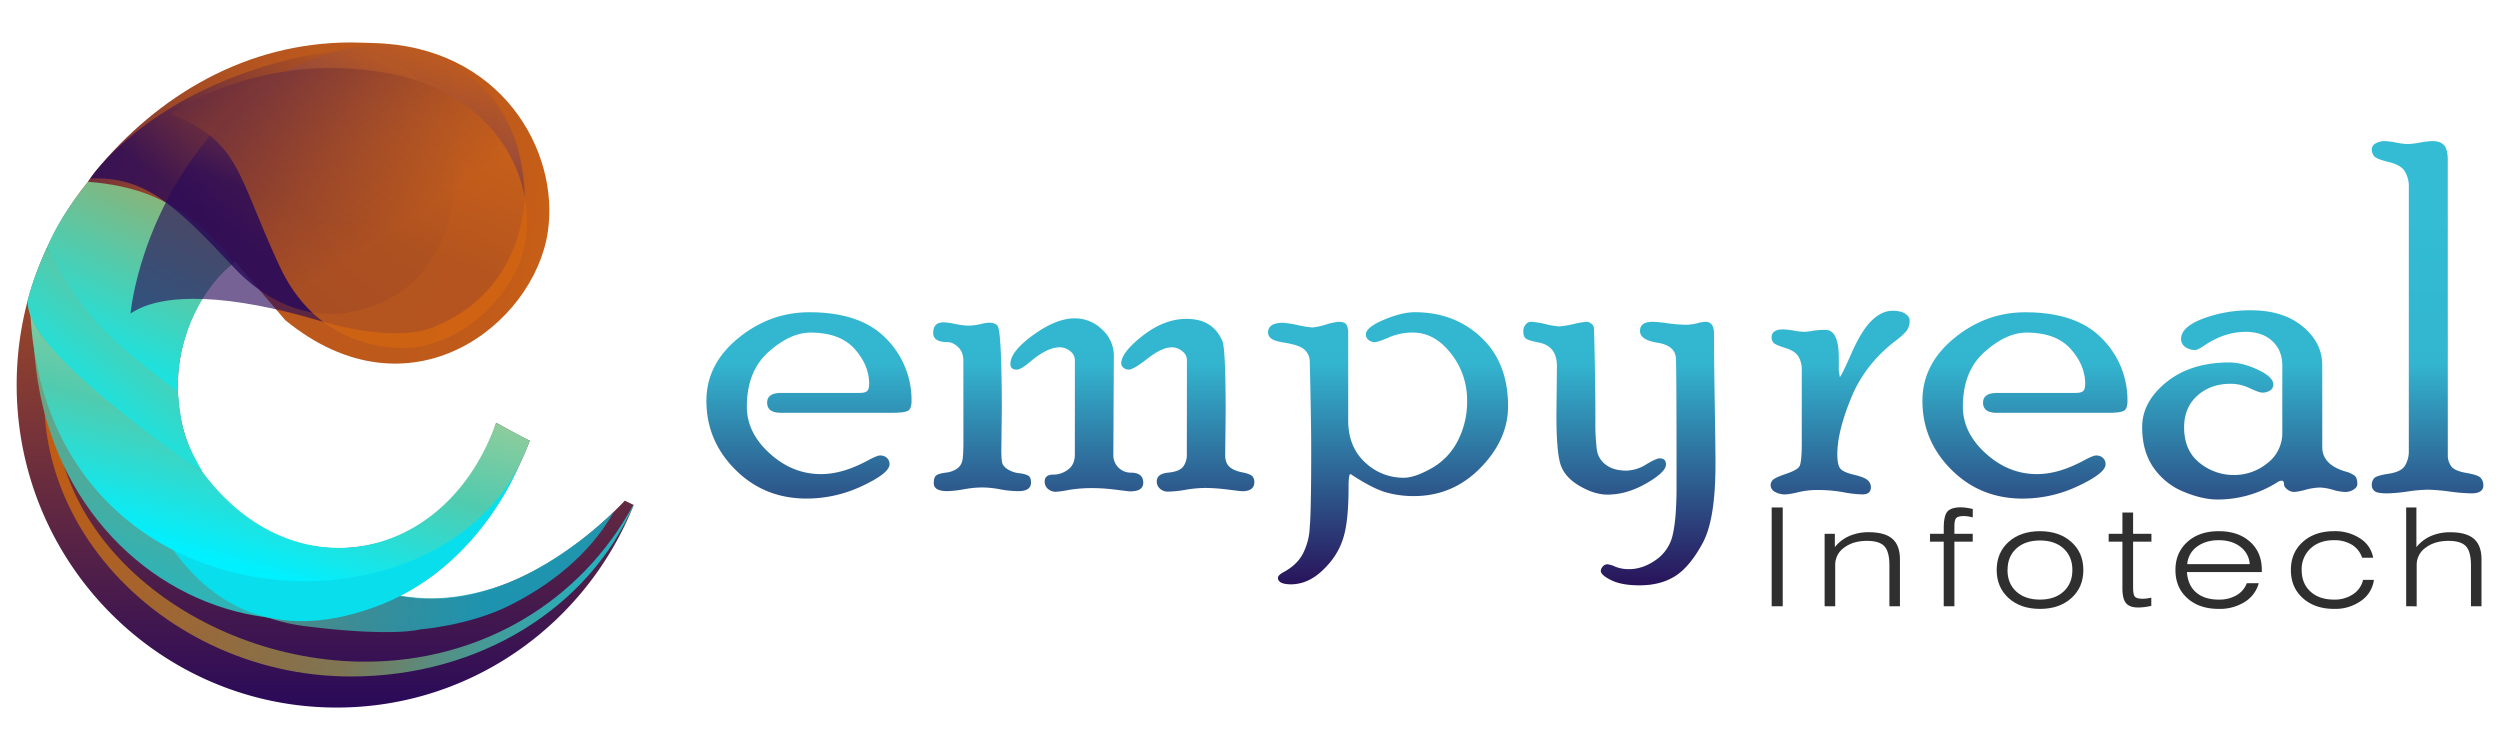
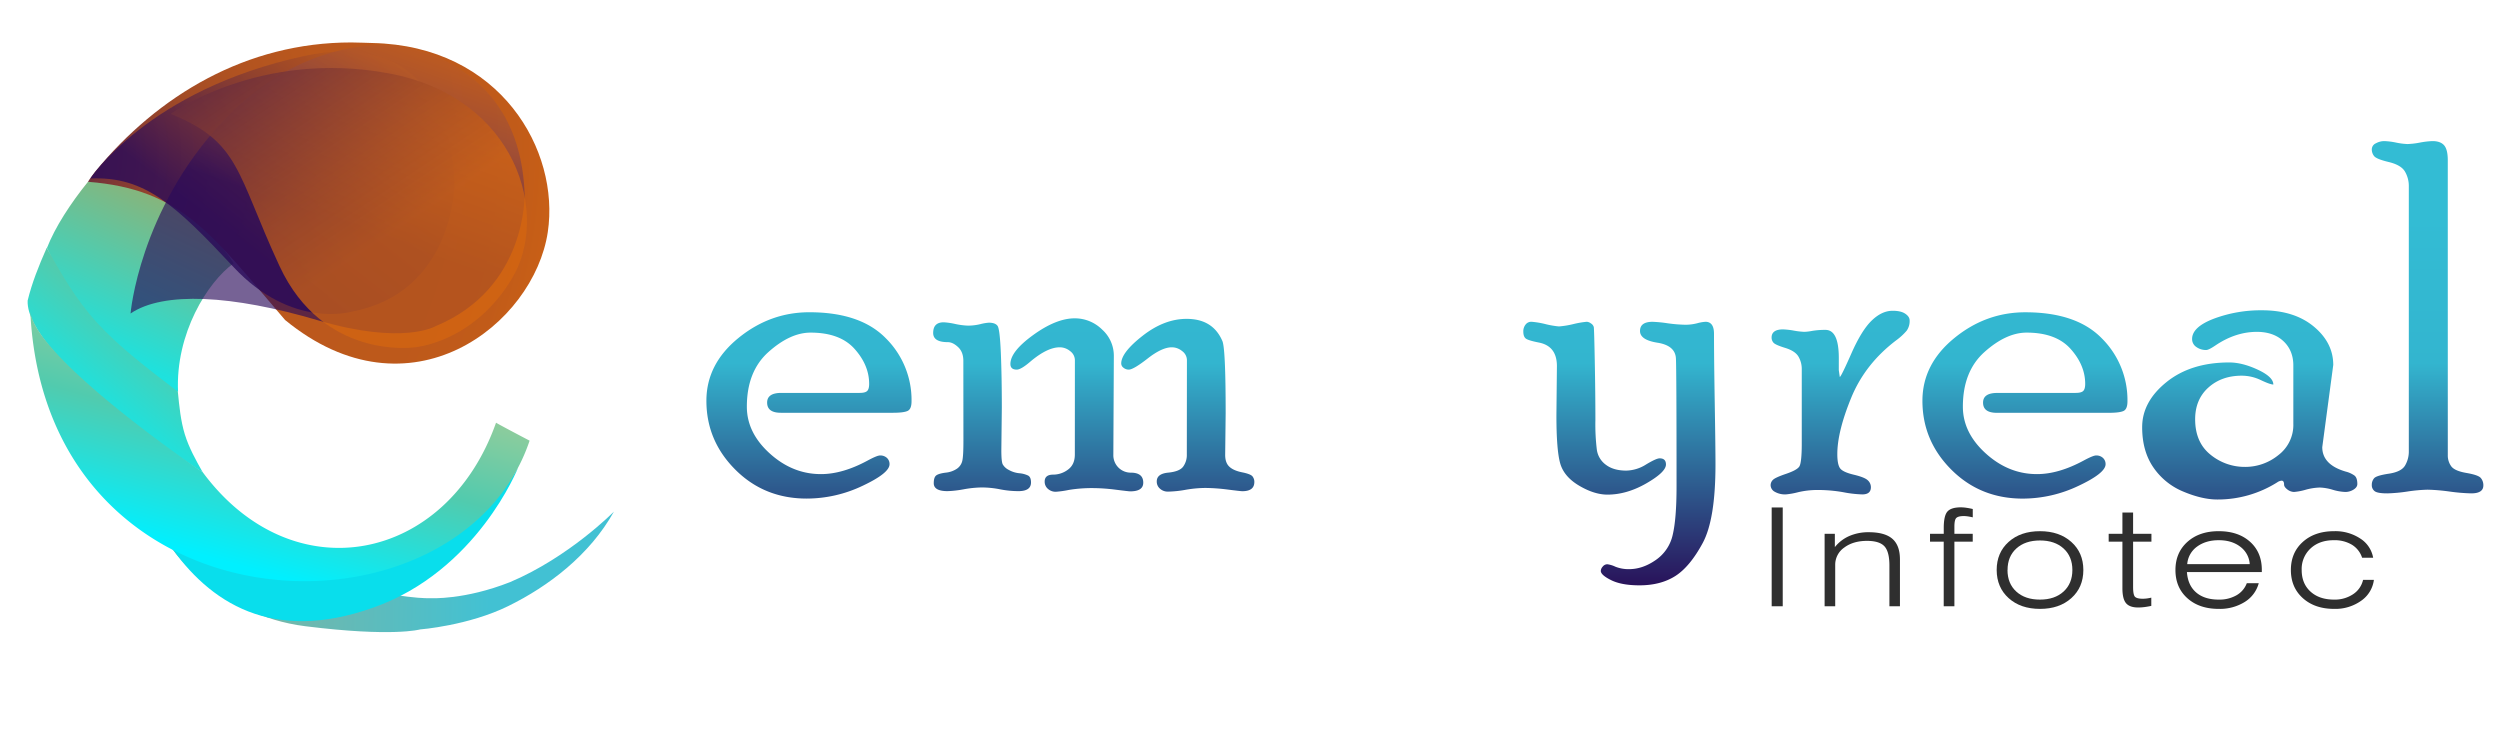
<svg xmlns="http://www.w3.org/2000/svg" xmlns:xlink="http://www.w3.org/1999/xlink" id="Layer_1" data-name="Layer 1" viewBox="0 0 1499.99 450">
  <defs>
    <style>.cls-1,.cls-2,.cls-3,.cls-4,.cls-5,.cls-9{fill-rule:evenodd;}.cls-1{fill:url(#linear-gradient);}.cls-10,.cls-11,.cls-2,.cls-7{opacity:0.8;}.cls-2{fill:url(#linear-gradient-2);}.cls-3{fill:url(#linear-gradient-3);}.cls-4{fill:url(#radial-gradient);}.cls-5{fill:url(#linear-gradient-4);}.cls-6{fill:url(#linear-gradient-5);}.cls-7{fill:url(#linear-gradient-6);}.cls-8{fill:#09deec;}.cls-9{fill:url(#linear-gradient-7);}.cls-10{fill:url(#linear-gradient-8);}.cls-11{fill:url(#linear-gradient-9);}.cls-12{opacity:0.9;fill:url(#linear-gradient-10);}.cls-13{fill:url(#linear-gradient-11);}.cls-14{fill:url(#linear-gradient-12);}.cls-15{fill:url(#linear-gradient-13);}.cls-16{fill:url(#linear-gradient-14);}.cls-17{fill:url(#linear-gradient-15);}.cls-18{fill:url(#linear-gradient-16);}.cls-19{fill:url(#linear-gradient-17);}.cls-20{fill:url(#linear-gradient-18);}.cls-21{fill:#2f2f2f;}</style>
    <linearGradient id="linear-gradient" x1="195.1" y1="424.53" x2="195.1" y2="37.31" gradientUnits="userSpaceOnUse">
      <stop offset="0" stop-color="#290a59" />
      <stop offset="0.43" stop-color="#783438" />
      <stop offset="0.82" stop-color="#bb581c" />
      <stop offset="1" stop-color="#d56611" />
    </linearGradient>
    <linearGradient id="linear-gradient-2" x1="349.77" y1="382.25" x2="10.35" y2="251.95" gradientUnits="userSpaceOnUse">
      <stop offset="0" stop-color="#13dbe5" />
      <stop offset="0.35" stop-color="#918f53" />
      <stop offset="1" stop-color="#de6100" />
    </linearGradient>
    <linearGradient id="linear-gradient-3" x1="57.74" y1="212.98" x2="100.88" y2="119.19" gradientUnits="userSpaceOnUse">
      <stop offset="0" stop-color="#18e4e3" />
      <stop offset="1" stop-color="#88b47a" />
    </linearGradient>
    <radialGradient id="radial-gradient" cx="-44.02" cy="82.28" r="384" gradientTransform="translate(47.47 14.24) scale(0.94 0.94)" gradientUnits="userSpaceOnUse">
      <stop offset="0" stop-color="#290a59" />
      <stop offset="0.01" stop-color="#310e56" />
      <stop offset="0.08" stop-color="#562246" />
      <stop offset="0.15" stop-color="#763339" />
      <stop offset="0.23" stop-color="#90412e" />
      <stop offset="0.31" stop-color="#a44c25" />
      <stop offset="0.41" stop-color="#b25320" />
      <stop offset="0.53" stop-color="#bb581c" />
      <stop offset="0.73" stop-color="#bd591b" />
      <stop offset="0.84" stop-color="#c15b19" />
      <stop offset="0.95" stop-color="#cd6214" />
      <stop offset="1" stop-color="#d56611" />
    </radialGradient>
    <linearGradient id="linear-gradient-4" x1="53.85" y1="243.13" x2="117.95" y2="159.94" xlink:href="#linear-gradient-3" />
    <linearGradient id="linear-gradient-5" x1="202.89" y1="168.67" x2="118.64" y2="395.72" gradientTransform="translate(-5.45 -10.27) rotate(0.81)" gradientUnits="userSpaceOnUse">
      <stop offset="0" stop-color="#f97f06" />
      <stop offset="0.54" stop-color="#6ba382" />
      <stop offset="0.67" stop-color="#52aa97" />
      <stop offset="0.82" stop-color="#37b1af" />
      <stop offset="1" stop-color="#19b9c9" />
    </linearGradient>
    <linearGradient id="linear-gradient-6" x1="28.83" y1="337.81" x2="293.68" y2="343.01" gradientUnits="userSpaceOnUse">
      <stop offset="0" stop-color="#f97f06" />
      <stop offset="0.47" stop-color="#58a38e" />
      <stop offset="1" stop-color="#13b2c8" />
    </linearGradient>
    <linearGradient id="linear-gradient-7" x1="178.13" y1="189.36" x2="136.49" y2="337.57" gradientUnits="userSpaceOnUse">
      <stop offset="0.13" stop-color="#9c9" />
      <stop offset="0.52" stop-color="#51cbae" />
      <stop offset="1" stop-color="#00f0ff" />
    </linearGradient>
    <linearGradient id="linear-gradient-8" x1="145.17" y1="146.19" x2="242.95" y2="20.55" xlink:href="#linear-gradient" />
    <linearGradient id="linear-gradient-9" x1="189.76" y1="172.17" x2="250.18" y2="1.72" gradientUnits="userSpaceOnUse">
      <stop offset="0.23" stop-color="#290a59" stop-opacity="0.8" />
      <stop offset="0.64" stop-color="#8f4743" stop-opacity="0.8" />
      <stop offset="0.8" stop-color="#b0562c" stop-opacity="0.8" />
      <stop offset="1" stop-color="#d56611" stop-opacity="0.8" />
    </linearGradient>
    <linearGradient id="linear-gradient-10" x1="127.57" y1="-34.46" x2="241.28" y2="136.03" gradientUnits="userSpaceOnUse">
      <stop offset="0" stop-color="#290a59" />
      <stop offset="0.27" stop-color="#5d2643" stop-opacity="0.94" />
      <stop offset="0.77" stop-color="#b3541f" stop-opacity="0.85" />
      <stop offset="1" stop-color="#d56611" stop-opacity="0.81" />
    </linearGradient>
    <linearGradient id="linear-gradient-11" x1="485.38" y1="351.57" x2="485.38" y2="84.53" gradientUnits="userSpaceOnUse">
      <stop offset="0" stop-color="#29125a" />
      <stop offset="0.5" stop-color="#33b5cf" />
      <stop offset="0.83" stop-color="#33bcd4" />
    </linearGradient>
    <linearGradient id="linear-gradient-12" x1="656.23" y1="351.57" x2="656.23" y2="84.53" xlink:href="#linear-gradient-11" />
    <linearGradient id="linear-gradient-13" x1="832.83" y1="351.57" x2="832.83" y2="84.53" xlink:href="#linear-gradient-11" />
    <linearGradient id="linear-gradient-14" x1="971.62" y1="351.57" x2="971.62" y2="84.53" xlink:href="#linear-gradient-11" />
    <linearGradient id="linear-gradient-15" x1="1104.08" y1="351.57" x2="1104.08" y2="84.53" xlink:href="#linear-gradient-11" />
    <linearGradient id="linear-gradient-16" x1="1214.99" y1="351.57" x2="1214.99" y2="84.53" xlink:href="#linear-gradient-11" />
    <linearGradient id="linear-gradient-17" x1="1349.81" y1="351.57" x2="1349.81" y2="84.53" xlink:href="#linear-gradient-11" />
    <linearGradient id="linear-gradient-18" x1="1456.53" y1="351.57" x2="1456.53" y2="84.53" xlink:href="#linear-gradient-11" />
  </defs>
  <title>empyreal-infotech-logo</title>
-   <path class="cls-1" d="M202,37.31c3.08,0,6.15.07,9.18.22l.22,96.4c-1.86,0-3.67.15-5.48.28a95.38,95.38,0,0,0-63.43,21.59c-1.79,1.45-4.1,2.92-5.76,4.5-12.8,11.41-20.89,25.8-25.52,41.63a97,97,0,0,0-4.47,26.95c-2.06,55.59,43.54,101.33,98.66,100a95.81,95.81,0,0,0,63-26,97.5,97.5,0,0,0,27.42-43.56c.76-1.8,1.21-3.78,1.93-5.65,6.62,3.72,14.88,8.18,20.12,10.76-23.32,59.44-60.51,85.46-79.41,92.89,55.3,11.08,107.27-26.32,136.44-56.92l5.33,2.58C351.84,374.24,282.73,424.53,202,424.53c-106,0-192-86.67-192-193.6S96,37.31,202,37.31Z" />
-   <path class="cls-2" d="M379.94,302.89l.25.12c-27.09,61.9-92.51,102.88-169.71,102.88-119,0-218.79-109.51-172.45-226-1.77,10.31-.5,21.14-2.68,31.73C13.34,318.42,117.61,397,219.12,397c69.71,0,129.69-36.4,160.82-94.07Z" />
  <path class="cls-3" d="M52.77,109.1c34-8,73.33,25.69,87.4,48.88-15.58,11.19-35,42.21-33.34,77.14C76,225.29,42.4,180.73,28.16,148.8,33,136.37,42.33,122,52.77,109.1Z" />
  <path class="cls-4" d="M210.74,25.47C148,25.47,94.93,57,57.17,102.9c-3,3.86-4.41,6.18-4.41,6.18C109.4,113.5,126.9,140.63,171.05,192c74.87,61.42,149.34,2.65,157.62-52.75C336,90.47,300.5,27.4,223.31,25.8,222.17,25.78,213.82,25.47,210.74,25.47Z" />
  <path class="cls-5" d="M28,148.62c8.56,15.29,17.1,30.57,30.22,45S89,221.45,106.7,235c.87,8.76,1.71,17.54,4.19,25.6s6.57,15.36,10.69,22.69c-1.34-.3-106.37-68.7-105-102.91,2.61-10.7,6.5-20.46,11.46-31.72Z" />
-   <path class="cls-6" d="M307.42,286.93C228.88,437.23,22.5,374.81,20,197.49,35.33,353.19,226.82,397.38,307.42,286.93Z" />
  <path class="cls-7" d="M103.49,329.4s27.05,39.73,79.7,46.33S252,377.66,252,377.66s29-2.22,53.1-14.09,48.7-30.52,63.26-56.62c0,0-26.78,27.3-62.35,42.33-27.45,10.79-47.44,9.62-47.44,9.62S240,360,202.29,348.47,137.85,326.57,103.49,329.4Z" />
  <path class="cls-8" d="M101.33,326.37s44.61,24.52,93.94,20,94.44-30.5,115.55-65.72c0,0-24.54,62.12-87.11,84C163.09,386.1,125.66,361.78,101.33,326.37Z" />
  <path class="cls-9" d="M121.54,283.2c53.93,73,146.36,54.67,176.08-29.57,4.12,2.4,20.14,10.76,20.14,10.76C275.49,390.24,27.49,383.73,18.16,186.73a10.83,10.83,0,0,0,.38,2.1c7.54,29.57,101.26,93.35,103,94.37Z" />
  <path class="cls-10" d="M54.22,107.08S89.06,53.7,182.7,33.57,272.54,112,272.54,112s-.87,63.7-61.55,75c0,0-35.81,10.72-70.81-26.69S86.84,105.7,54.22,107.08Z" />
  <path class="cls-11" d="M78.33,188.1s5.1-61.55,55.28-115.23S237.75,27.55,237.75,27.55s74.1,6.23,77,88.79c0,0,1.74,56.59-53.39,79.35,0,0-19.25,11.66-70.59-3.51S98,174.68,78.33,188.1Z" />
  <path class="cls-12" d="M102.4,68.33S156.05,29.64,233.14,44s97.43,85.11,73.65,123.8S248,208.46,248,208.46s-54.16,7.45-80.24-48.72S144.19,85.23,102.4,68.33Z" />
  <path class="cls-13" d="M515.75,235.74q3.39,0,4.56-1.17c.79-.77,1.18-2.18,1.18-4.23q0-11.22-8.75-21t-26.41-9.77q-12.21,0-25.22,11.6t-13,32.89q0,15.57,13.73,28t30.76,12.4q12.93,0,27.9-8.09,5.73-3.09,7.49-3.09a5.8,5.8,0,0,1,4.19,1.49,5,5,0,0,1,1.54,3.74q0,5.37-16.25,13A77.81,77.81,0,0,1,484,299.14q-25.46,0-42.81-17.36t-17.35-41.33q0-21.91,19.05-37.51t42.73-15.59q30.73,0,46,15.74a52.11,52.11,0,0,1,15.3,37.65q0,4.71-2.35,5.81t-8.67,1.11h-67.4q-8.22,0-8.22-6.11,0-5.81,8.53-5.81Z" />
  <path class="cls-14" d="M578,216.45q0-5.28-3.17-8.22t-6.1-2.94q-8.82,0-8.83-5.51,0-6.41,6.35-6.4a42.81,42.81,0,0,1,6.87,1,43.15,43.15,0,0,0,7.75,1,31.86,31.86,0,0,0,7.3-.89,28.4,28.4,0,0,1,5.1-.88q4,0,5.31,2t1.92,16.11q.59,14.11.59,32.8l-.29,25.59q0,6.78.81,8.46a8.51,8.51,0,0,0,3.53,3.31,16,16,0,0,0,6.4,2.06,15.07,15.07,0,0,1,5.36,1.41c1.13.65,1.7,2,1.7,4.11q0,5.22-7.52,5.22a57.7,57.7,0,0,1-11.07-1.1,56.73,56.73,0,0,0-11-1.11,65.19,65.19,0,0,0-10.84,1.11,63.15,63.15,0,0,1-9.66,1.1q-8.27,0-8.26-4.77,0-3.58,1.54-4.7t5.67-1.63a14.61,14.61,0,0,0,6.69-2.35,7.87,7.87,0,0,0,3.23-4.77q.68-2.94.67-12.05Zm66.93-.29a6.83,6.83,0,0,0-2.86-5.5,9.78,9.78,0,0,0-6.23-2.28q-7.34,0-17.29,8.29-5.87,5.1-8.5,5.1-3.81,0-3.81-3.39,0-7.5,13.75-17.43T644.76,191a23.24,23.24,0,0,1,16.48,6.7,21.1,21.1,0,0,1,7.06,15.81L668,273a10.43,10.43,0,0,0,10.45,10.59q7.5,0,7.5,6,0,5.22-7.82,5.22-.89,0-8.77-1a112.36,112.36,0,0,0-13.2-.95,85.48,85.48,0,0,0-14.9,1.1,57.13,57.13,0,0,1-7.81,1.1,6.93,6.93,0,0,1-4.65-1.71,5.58,5.58,0,0,1-2-4.4q0-4.19,5.15-4.18a14.74,14.74,0,0,0,8.83-3q4.11-3,4.12-9Zm67.22,0a6.8,6.8,0,0,0-2.86-5.5,9.76,9.76,0,0,0-6.22-2.28q-5.87,0-14.44,6.69t-11.36,6.7a4.93,4.93,0,0,1-3.15-1.11,3.2,3.2,0,0,1-1.39-2.57q0-6.61,12.94-16.7T712,191.32q15.6,0,21.33,13.09,2.07,4,2.06,43.54l-.29,25q0,4.71,2.5,7.06t7.65,3.38c3.43.69,5.52,1.51,6.25,2.45a5.3,5.3,0,0,1,1.1,3.36q0,5.52-7.22,5.52-1,0-8.85-1a111.42,111.42,0,0,0-13.27-.95,70.82,70.82,0,0,0-11.87,1.1,64.78,64.78,0,0,1-10.7,1.1,6.9,6.9,0,0,1-4.64-1.71,5.53,5.53,0,0,1-2-4.4q0-4.62,6.84-5.28c4.56-.45,7.57-1.64,9-3.6a11.87,11.87,0,0,0,2.2-7.34Z" />
-   <path class="cls-15" d="M785.83,316.26q.88-8.36.88-46.38,0-18.35-.88-53.58a9.9,9.9,0,0,0-3-6.38q-2.71-2.71-11.4-4.19-6.61-1-8.6-2.53a4.47,4.47,0,0,1-2-3.72q0-5.8,9.15-5.81a63.67,63.67,0,0,1,8.71,1.4,63.39,63.39,0,0,0,8.7,1.4,39.19,39.19,0,0,0,8-1.69,41.68,41.68,0,0,1,7.52-1.7q4,0,5,1.77a11,11,0,0,1,1,5.43v51.85q0,15.86,10,25.18a33.18,33.18,0,0,0,23.39,9.33q6.46,0,16.54-5.64a39.36,39.36,0,0,0,15.74-16.35,50.86,50.86,0,0,0,5.67-24.19A44.81,44.81,0,0,0,870.49,212q-9.79-12.47-22.73-12.46a35.35,35.35,0,0,0-14.34,2.86c-4.37,1.92-7.24,2.87-8.61,2.87a5.67,5.67,0,0,1-3.68-1.32,4,4,0,0,1-1.61-3.24q0-4.3,10.79-8.85t18.57-4.53q23.79,0,39.87,15.15t16.08,41.19q0,20.15-16.59,37.07t-40,16.91a59.84,59.84,0,0,1-17-2.35q-8-2.35-20.93-10.89-1.17,0-1.17,7.5,0,18.69-2.51,28.47a42.46,42.46,0,0,1-8.56,17q-6.06,7.2-11.89,10.22a24.52,24.52,0,0,1-11.29,3q-8.12,0-8.12-3.9,0-1.65,3.68-3.6,8.82-4.85,12.06-12.55A37.16,37.16,0,0,0,785.83,316.26Z" />
  <path class="cls-16" d="M995.77,275q3.79,0,3.8,3.68,0,4.56-11.75,11.32t-23.33,6.77q-7.93,0-17-5.36t-11.37-13.36q-2.28-8-2.28-28.87l.3-29.51q0-11.9-10.6-14.1c-4.11-.8-6.74-1.57-7.87-2.31s-1.69-2.21-1.69-4.39a6.44,6.44,0,0,1,1.33-4.09,4.28,4.28,0,0,1,3.54-1.72,50.57,50.57,0,0,1,8.42,1.4,52.2,52.2,0,0,0,8.12,1.4,53.07,53.07,0,0,0,8.56-1.4,56.35,56.35,0,0,1,8.11-1.4,4.73,4.73,0,0,1,2.51,1,3.66,3.66,0,0,1,1.7,2.21q.22,1.17.59,20.41t.37,35.39a126.1,126.1,0,0,0,.88,17.84,13.46,13.46,0,0,0,5.48,9q4.59,3.45,12.19,3.45a23.09,23.09,0,0,0,11.84-3.67C991.68,276.25,994.4,275,995.77,275Zm27.46-81.94q5.16,0,5.16,7.21,0,14.27.45,41.63t.44,36.78q0,32.94-7.67,47.14t-16.43,19.79q-8.77,5.58-21.45,5.59-10.77,0-17-3.09c-4.18-2.06-6.26-3.93-6.26-5.59a4.17,4.17,0,0,1,1.17-2.58,3.56,3.56,0,0,1,2.8-1.39,16.58,16.58,0,0,1,4.78,1.47,21.43,21.43,0,0,0,8.16,1.47q8.24,0,16.11-5.51a24.79,24.79,0,0,0,10.15-15.19q2.28-9.69,2.28-28.92,0-69-.37-76.76t-11-9.47Q984,204,984,198.6q0-5.52,7.53-5.52a81.28,81.28,0,0,1,9.07.89,86,86,0,0,0,10.85.88,28.45,28.45,0,0,0,6.79-.88A24.26,24.26,0,0,1,1023.23,193.08Z" />
  <path class="cls-17" d="M1103.27,222.06l.59,4.12q.73,0,6.91-14T1123,192.35q6.06-5.88,12.57-5.89,5,0,7.61,1.79c1.73,1.18,2.59,2.52,2.59,4a9.86,9.86,0,0,1-1.77,6.16,35.76,35.76,0,0,1-6.2,5.71q-18.74,14.19-27.08,34.53t-8.34,33.8q0,6.29,1.69,8.56c1.13,1.51,3.85,2.77,8.16,3.8s7.11,2.13,8.39,3.33a5.55,5.55,0,0,1,1.91,4.17q0,4.33-5.16,4.33a68.61,68.61,0,0,1-11.43-1.32,88.19,88.19,0,0,0-15.7-1.33,50.72,50.72,0,0,0-11.36,1.33,45.05,45.05,0,0,1-7.37,1.32,12.36,12.36,0,0,1-6.64-1.57,4.57,4.57,0,0,1-2.5-3.95,4.47,4.47,0,0,1,1.39-3.21c.94-.94,3.56-2.15,7.87-3.61s7-2.93,7.95-4.39,1.47-6.05,1.47-13.75V221.54a14.65,14.65,0,0,0-2-7.61q-2-3.36-7.94-5.19c-4-1.22-6.33-2.28-7.06-3.17a4.59,4.59,0,0,1-1.1-3q0-4.94,6.93-4.94a46.18,46.18,0,0,1,6.43.74,45.78,45.78,0,0,0,6.27.73,31.17,31.17,0,0,0,4.8-.58,46.15,46.15,0,0,1,7.9-.59q8,0,8,16.91Z" />
  <path class="cls-18" d="M1245.37,235.74q3.38,0,4.56-1.17c.78-.77,1.18-2.18,1.18-4.23q0-11.22-8.76-21t-26.4-9.77q-12.21,0-25.23,11.6t-13,32.89q0,15.57,13.73,28t30.77,12.4q12.91,0,27.9-8.09c3.82-2.06,6.31-3.09,7.49-3.09a5.78,5.78,0,0,1,4.18,1.49,5,5,0,0,1,1.55,3.74q0,5.37-16.26,13a77.77,77.77,0,0,1-33.46,7.65q-25.45,0-42.81-17.36t-17.36-41.33q0-21.91,19-37.51t42.73-15.59q30.75,0,46,15.74a52.14,52.14,0,0,1,15.29,37.65q0,4.71-2.35,5.81t-8.66,1.11h-67.4q-8.23,0-8.23-6.11,0-5.81,8.53-5.81Z" />
-   <path class="cls-19" d="M1393.35,268.27q0,10.59,14.12,14.69a15.75,15.75,0,0,1,5.23,2.39c1.12.89,1.69,2.58,1.69,5.06,0,1.29-.76,2.41-2.28,3.35a9.22,9.22,0,0,1-4.93,1.41,30.39,30.39,0,0,1-7.58-1.32,30.15,30.15,0,0,0-7.72-1.33,35.22,35.22,0,0,0-8.53,1.33,35.14,35.14,0,0,1-6.91,1.32,6.73,6.73,0,0,1-4-1.47c-1.32-1-2-2-2-2.94,0-1.57-.49-2.36-1.47-2.36a5.4,5.4,0,0,0-2.64,1,66.92,66.92,0,0,1-35.9,10.3q-9.12,0-20.37-4.71a40.25,40.25,0,0,1-18-14.49q-6.76-9.78-6.77-24.19,0-15.3,14.61-27.07t37.66-11.77q7.79,0,17.11,4.34t9.32,8.9a4.1,4.1,0,0,1-1.91,3.53,8.12,8.12,0,0,1-4.71,1.33c-1.27,0-3.77-.89-7.5-2.65a26.46,26.46,0,0,0-11.47-2.65q-12.08,0-20,7.12t-7.94,19q0,13.8,9.12,21.2a32.39,32.39,0,0,0,21,7.41,31.45,31.45,0,0,0,19.79-7.06,22.68,22.68,0,0,0,9-18.83V219.27q0-9-5.94-14.57t-15.92-5.59q-12.77,0-24.8,8.1-4.11,2.79-5.58,2.79a9.8,9.8,0,0,1-6-1.84,5.66,5.66,0,0,1-2.5-4.78q0-7.2,13.17-12.21a80.4,80.4,0,0,1,28.76-5q19.26,0,31,9.69t11.77,23.06Z" />
+   <path class="cls-19" d="M1393.35,268.27q0,10.59,14.12,14.69a15.75,15.75,0,0,1,5.23,2.39c1.12.89,1.69,2.58,1.69,5.06,0,1.29-.76,2.41-2.28,3.35a9.22,9.22,0,0,1-4.93,1.41,30.39,30.39,0,0,1-7.58-1.32,30.15,30.15,0,0,0-7.72-1.33,35.22,35.22,0,0,0-8.53,1.33,35.14,35.14,0,0,1-6.91,1.32,6.73,6.73,0,0,1-4-1.47c-1.32-1-2-2-2-2.94,0-1.57-.49-2.36-1.47-2.36a5.4,5.4,0,0,0-2.64,1,66.92,66.92,0,0,1-35.9,10.3q-9.12,0-20.37-4.71a40.25,40.25,0,0,1-18-14.49q-6.76-9.78-6.77-24.19,0-15.3,14.61-27.07t37.66-11.77q7.79,0,17.11,4.34t9.32,8.9c-1.27,0-3.77-.89-7.5-2.65a26.46,26.46,0,0,0-11.47-2.65q-12.08,0-20,7.12t-7.94,19q0,13.8,9.12,21.2a32.39,32.39,0,0,0,21,7.41,31.45,31.45,0,0,0,19.79-7.06,22.68,22.68,0,0,0,9-18.83V219.27q0-9-5.94-14.57t-15.92-5.59q-12.77,0-24.8,8.1-4.11,2.79-5.58,2.79a9.8,9.8,0,0,1-6-1.84,5.66,5.66,0,0,1-2.5-4.78q0-7.2,13.17-12.21a80.4,80.4,0,0,1,28.76-5q19.26,0,31,9.69t11.77,23.06Z" />
  <path class="cls-20" d="M1468.67,273a11.06,11.06,0,0,0,2.06,6.77q2.05,2.79,9.12,4t8.6,3a6.63,6.63,0,0,1,1.55,4.47q0,4.78-7.23,4.78a113.17,113.17,0,0,1-13.12-1.11,115,115,0,0,0-13.12-1.1,96.74,96.74,0,0,0-12.09,1.1,95.1,95.1,0,0,1-12.09,1.11q-5.89,0-7.59-1.35a4.46,4.46,0,0,1-1.69-3.72,6,6,0,0,1,1.39-4c.94-1.09,3.88-2,8.83-2.74s8.19-2.35,9.71-4.85a16.52,16.52,0,0,0,2.28-8.75V111.87a17.14,17.14,0,0,0-2.36-9q-2.34-3.89-9.7-5.66c-4.91-1.17-7.82-2.36-8.76-3.55a6.36,6.36,0,0,1-1.39-4A4,4,0,0,1,1425.5,86a10.44,10.44,0,0,1,5.09-1.34,42,42,0,0,1,7,.88,41.1,41.1,0,0,0,6.87.89,47.7,47.7,0,0,0,7.52-.89,48.74,48.74,0,0,1,7.53-.88c3.15,0,5.46.84,6.93,2.5s2.22,4.66,2.22,9Z" />
  <path class="cls-21" d="M1063,363.77V304.48h6.63v59.29Z" />
  <path class="cls-21" d="M1094.76,363.77v-43.5h6.14v8a22.73,22.73,0,0,1,8.69-6.67,28.66,28.66,0,0,1,11.65-2.27q9.63,0,14.17,3.95t4.55,12.33v28.14h-6.32V339.31q0-8.3-3-11.54t-10.44-3.25q-8.33,0-13.71,4.05a12.49,12.49,0,0,0-5.37,10.42v24.78Z" />
  <path class="cls-21" d="M1166.22,363.77V325H1158v-4.73h8.24v-3.44q0-7.45,2.24-9.94c1.49-1.66,4.17-2.49,8-2.49a23.63,23.63,0,0,1,3.31.26c1.2.17,2.48.42,3.86.74v5q-2-.44-3.18-.6a16.72,16.72,0,0,0-2.24-.16c-2.18,0-3.66.38-4.44,1.12s-1.16,2.49-1.16,5.21v4.29h11V325h-11v38.77Z" />
  <path class="cls-21" d="M1198,342q0-10.42,7.17-16.86t18.81-6.43q11.6,0,18.81,6.45T1250,342q0,10.42-7.21,16.88T1224,365.33q-11.65,0-18.81-6.45T1198,342Zm6.49,0q0,8.13,5.29,12.95t14.2,4.81q8.87,0,14.15-4.83t5.29-12.93q0-8.1-5.29-12.91T1224,324.28q-8.91,0-14.2,4.81T1204.53,342Z" />
  <path class="cls-21" d="M1279.85,352.18c0,3.23.4,5.22,1.2,5.95s2.33,1.11,4.57,1.11a21.3,21.3,0,0,0,2.31-.14c.82-.1,1.77-.27,2.84-.51v4.94c-1.49.32-2.88.56-4.18.72a30.3,30.3,0,0,1-3.7.24q-5.1,0-7.28-2.59t-2.17-9V325h-8.24v-4.73h8.24V307.53h6.41v12.74h11V325h-11Z" />
  <path class="cls-21" d="M1355.24,349.9a19,19,0,0,1-8.39,11.26,28.22,28.22,0,0,1-15.61,4.17q-11.7,0-18.84-6.41T1305.26,342q0-10.42,7.16-16.86t18.82-6.43q11.68,0,18.76,6.33t7.08,16.88v1.32h-44.93q.54,7.9,5.51,12.21t13.58,4.31a20.6,20.6,0,0,0,10.63-2.59,14,14,0,0,0,6.21-7.27Zm-42.91-11.43h37.5a14.08,14.08,0,0,0-5.65-10.42q-5.1-3.93-12.94-3.93t-13.13,3.93A14.32,14.32,0,0,0,1312.33,338.47Z" />
  <path class="cls-21" d="M1417.83,347.93h6.5a18,18,0,0,1-7.68,12.55,26.7,26.7,0,0,1-16.15,4.85q-11.64,0-18.81-6.45T1374.52,342q0-10.42,7.17-16.86t18.81-6.43a27.11,27.11,0,0,1,15.65,4.41,17.15,17.15,0,0,1,7.73,11.5h-6.63a14.28,14.28,0,0,0-6.13-7.79,20.25,20.25,0,0,0-10.84-2.71q-8.61,0-13.93,4.93A16.8,16.8,0,0,0,1381,342q0,8.13,5.29,12.95t14.2,4.81a19.64,19.64,0,0,0,11.35-3.23A14,14,0,0,0,1417.83,347.93Z" />
-   <path class="cls-21" d="M1443.69,363.77V304.48h6.14v23.81a22.73,22.73,0,0,1,8.69-6.67,28.66,28.66,0,0,1,11.65-2.27q9.63,0,14.17,3.95t4.55,12.33v28.14h-6.32V339.31q0-8.3-3-11.54t-10.44-3.25q-8.33,0-13.7,4.05A12.48,12.48,0,0,0,1450,339v24.78Z" />
</svg>